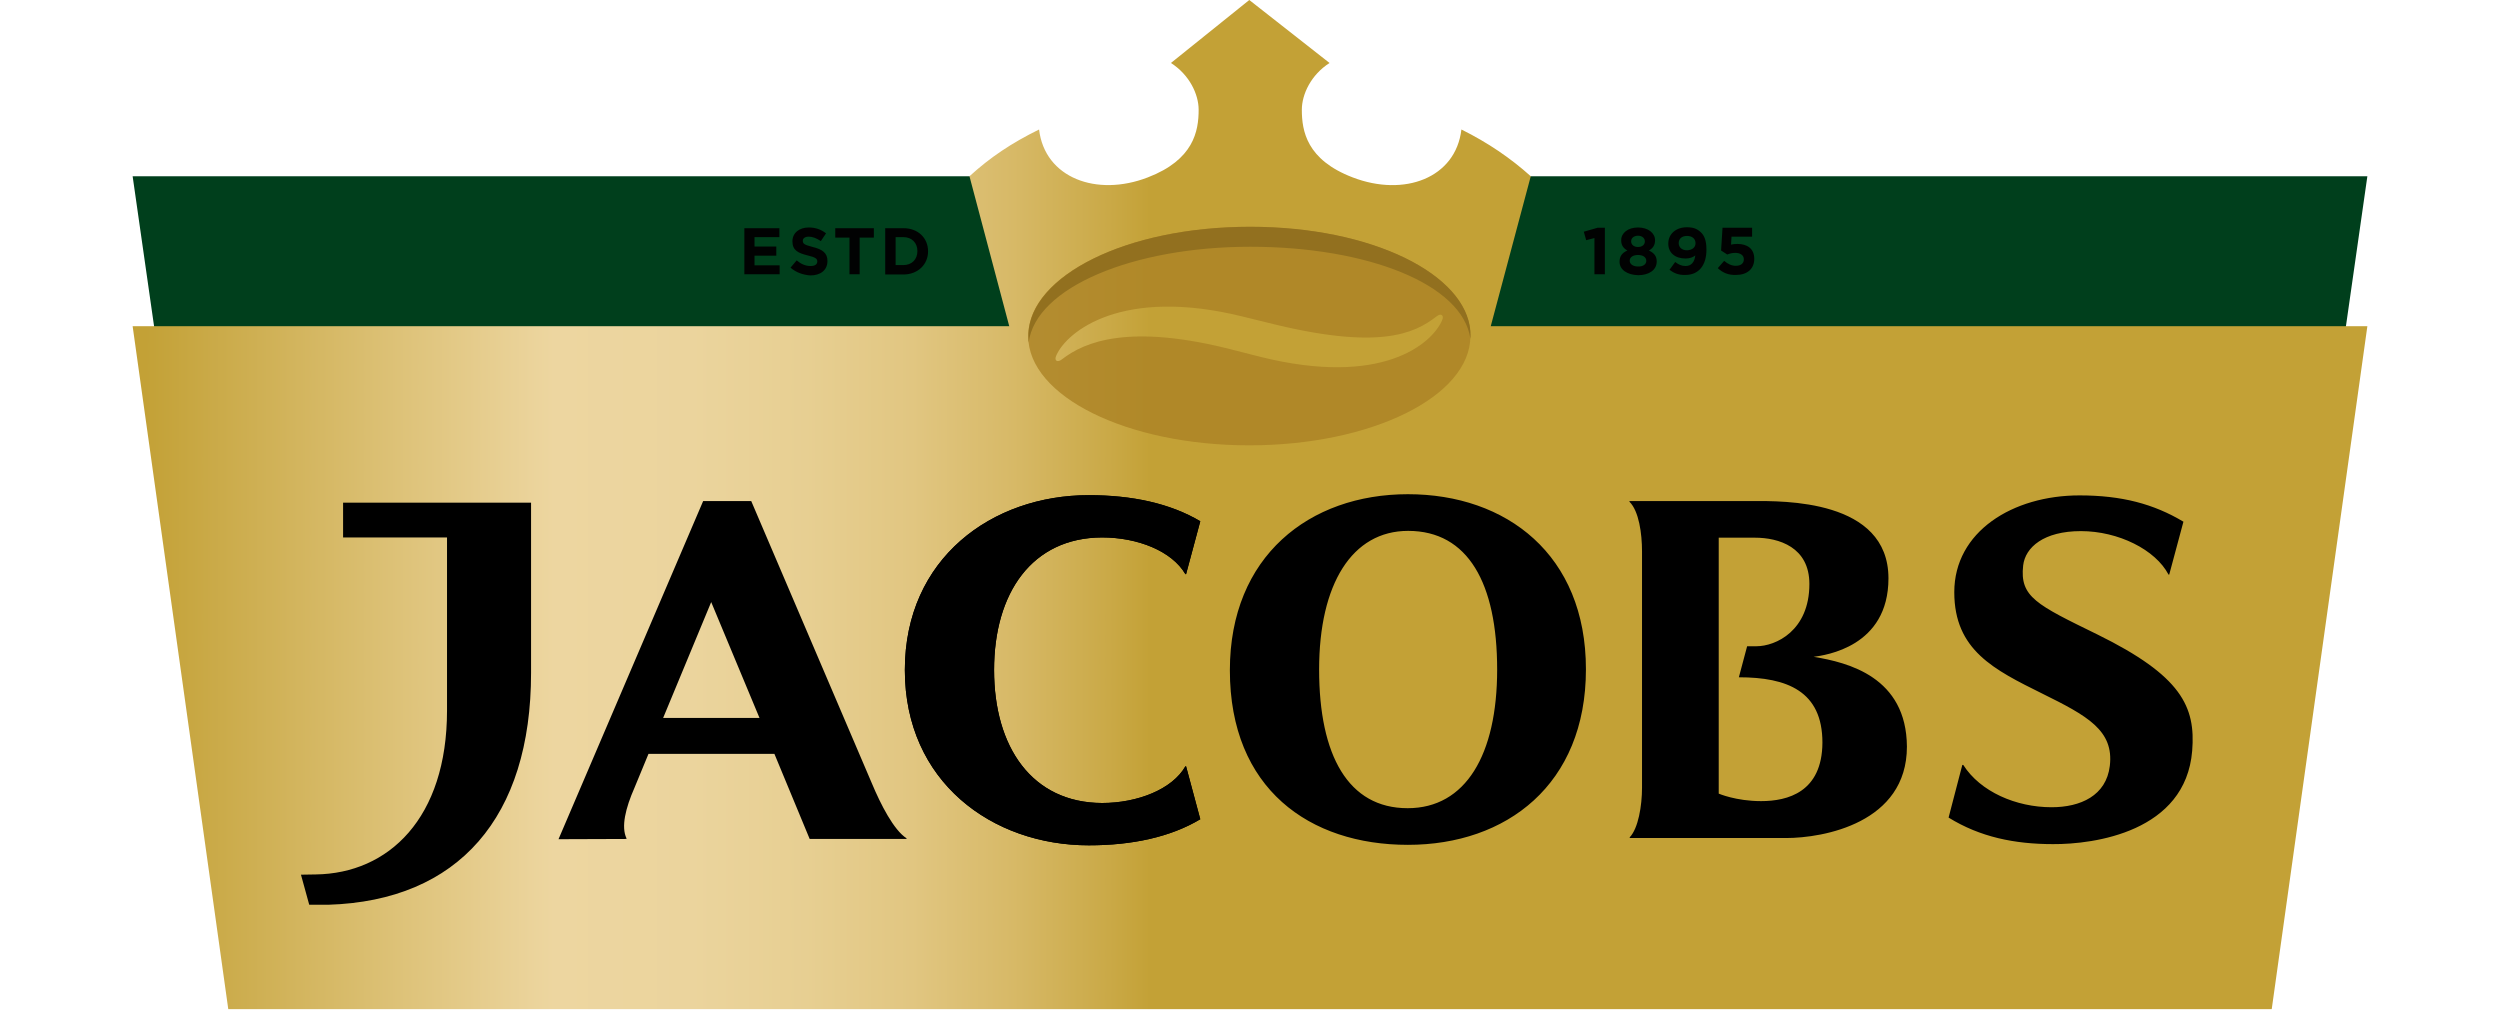
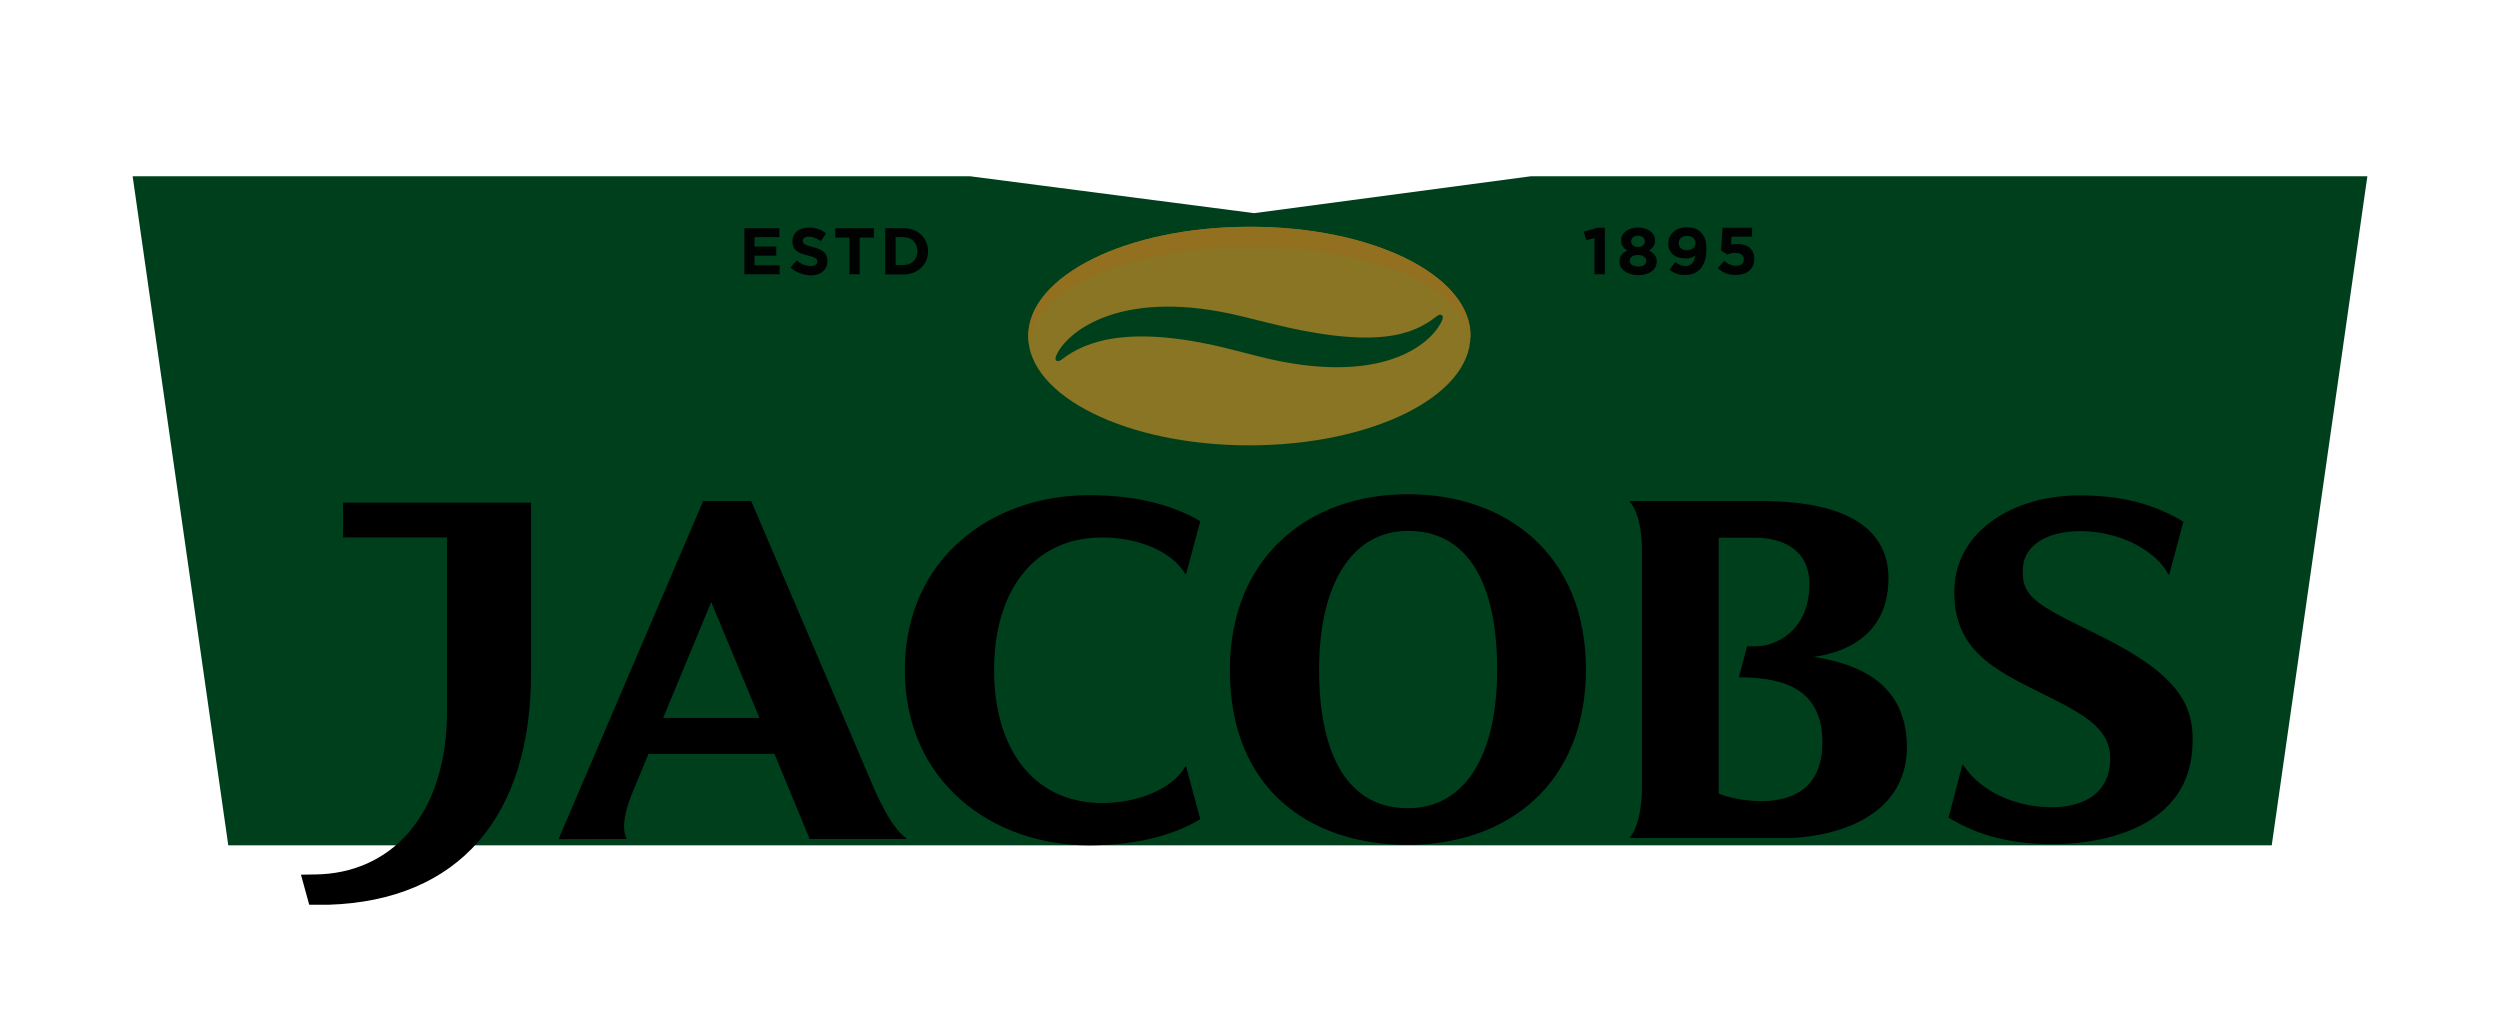
<svg xmlns="http://www.w3.org/2000/svg" width="94" height="38" viewBox="0 0 94 38" fill="none">
  <path d="M85.417 31.784H8.583L4.987 6.627H36.47L47.151 8.014L57.566 6.627H89.013L85.417 31.784Z" fill="#003F1C" />
-   <path d="M56.052 12.265L57.557 6.627C56.8 5.947 55.946 5.364 54.949 4.869C54.735 6.698 52.795 7.414 50.863 6.671C49.127 6.009 48.949 4.922 48.949 4.127C48.949 3.543 49.297 2.81 49.991 2.368L46.973 0L44.027 2.368C44.721 2.81 45.069 3.543 45.069 4.127C45.069 4.931 44.882 6.009 43.155 6.671C41.232 7.414 39.283 6.689 39.069 4.869C38.028 5.381 37.227 5.92 36.452 6.627L37.948 12.265H4.987L8.583 37.943H85.417L89.013 12.265H56.052Z" fill="url(#paint0_linear_362_2047)" />
  <path d="M68.193 24.697C68.629 24.635 71.006 24.326 71.006 21.746C71.006 18.759 67.018 18.839 65.906 18.839H61.268V18.865C61.624 19.219 61.74 20.058 61.74 20.738V29.619C61.74 30.299 61.598 31.148 61.277 31.483V31.51H67.152C68.567 31.51 71.7 30.944 71.7 28.073C71.683 25.457 69.493 24.909 68.193 24.697ZM66.217 30.122C65.274 30.122 64.624 29.84 64.624 29.84V20.217H65.986C66.885 20.217 68.033 20.571 68.033 21.958C68.033 23.716 66.769 24.299 66.039 24.299H65.692L65.381 25.466C67.197 25.466 68.523 25.987 68.523 27.922C68.514 29.787 67.214 30.122 66.217 30.122ZM23.555 31.545V31.519C23.35 31.086 23.519 30.388 23.857 29.619L24.383 28.346H29.118L30.444 31.545H34.085V31.519C33.604 31.209 33.114 30.246 32.785 29.46L28.246 18.839H26.439L21 31.554L23.555 31.545ZM24.934 26.994L26.741 22.638L28.557 26.994H24.934ZM12.9 18.892V20.208H16.808V26.712C16.808 30.768 14.609 32.844 11.868 32.879L11.316 32.888L11.627 34.019H12.339C17.244 33.869 19.968 30.723 19.968 25.298V18.901H12.9V18.892ZM52.937 18.582C49.234 18.582 46.243 20.915 46.243 25.201C46.243 29.663 49.243 31.766 52.937 31.766C56.64 31.766 59.631 29.504 59.631 25.165C59.631 20.853 56.64 18.582 52.937 18.582ZM52.928 30.388C50.694 30.388 49.599 28.408 49.599 25.174C49.599 21.958 50.836 19.961 52.946 19.961C55.198 19.961 56.293 21.931 56.293 25.174C56.293 28.382 55.109 30.388 52.928 30.388ZM82.426 28.232C82.56 26.57 82.025 25.413 78.866 23.858C76.569 22.735 75.937 22.444 76.071 21.26C76.151 20.579 76.845 19.97 78.243 19.97C79.649 19.97 81.046 20.668 81.536 21.604H81.563L82.097 19.616C80.975 18.945 79.774 18.627 78.189 18.627C75.679 18.627 73.481 19.987 73.481 22.267C73.481 24.45 74.985 25.183 76.783 26.076C78.483 26.915 79.489 27.463 79.329 28.797C79.195 29.919 78.225 30.352 77.139 30.352C75.804 30.352 74.46 29.769 73.819 28.762H73.783L73.267 30.741C74.451 31.474 75.75 31.739 77.192 31.739C78.741 31.748 82.177 31.28 82.426 28.232ZM37.378 25.192C37.378 28.09 38.802 30.184 41.437 30.193C42.781 30.193 44.081 29.672 44.57 28.815H44.597L45.131 30.803C44.009 31.474 42.567 31.784 40.938 31.784C37.307 31.784 34.022 29.398 34.022 25.192C34.022 20.986 37.307 18.618 40.938 18.618C42.567 18.618 44 18.927 45.131 19.599L44.597 21.587H44.57C44.063 20.721 42.781 20.208 41.437 20.208C38.802 20.217 37.378 22.294 37.378 25.192Z" fill="black" />
-   <path d="M37.378 25.192C37.378 28.09 38.802 30.184 41.437 30.193C42.781 30.193 44.08 29.672 44.57 28.815H44.597L45.131 30.803C44.009 31.474 42.567 31.784 40.938 31.784C37.307 31.784 34.022 29.398 34.022 25.192C34.022 20.986 37.307 18.618 40.938 18.618C42.567 18.618 44 18.927 45.131 19.599L44.597 21.587H44.57C44.063 20.721 42.781 20.208 41.437 20.208C38.802 20.217 37.378 22.294 37.378 25.192Z" fill="black" />
  <path d="M59.951 8.951L59.64 9.031L59.551 8.712L60.076 8.562H60.343V10.312H59.951V8.951ZM60.895 9.843C60.895 9.631 60.993 9.508 61.189 9.419C61.046 9.34 60.957 9.225 60.957 9.039V9.031C60.957 8.765 61.206 8.553 61.589 8.553C61.972 8.553 62.23 8.765 62.23 9.031V9.039C62.23 9.225 62.141 9.34 61.999 9.419C62.185 9.508 62.292 9.623 62.292 9.826V9.835C62.292 10.153 61.999 10.347 61.598 10.347C61.189 10.338 60.895 10.144 60.895 9.843ZM61.901 9.808C61.901 9.667 61.767 9.587 61.589 9.587C61.411 9.587 61.278 9.667 61.278 9.799V9.808C61.278 9.923 61.393 10.02 61.589 10.02C61.785 10.029 61.901 9.932 61.901 9.808ZM61.847 9.075C61.847 8.96 61.749 8.863 61.589 8.863C61.429 8.863 61.331 8.96 61.331 9.066V9.075C61.331 9.198 61.429 9.287 61.589 9.287C61.749 9.287 61.847 9.198 61.847 9.075ZM62.773 10.144L62.987 9.852C63.12 9.95 63.227 10.002 63.378 10.002C63.601 10.002 63.717 9.843 63.743 9.605C63.654 9.676 63.529 9.72 63.378 9.72C62.987 9.72 62.728 9.508 62.728 9.163V9.154C62.728 8.801 63.013 8.545 63.423 8.545C63.663 8.545 63.806 8.598 63.948 8.73C64.081 8.854 64.162 9.039 64.162 9.384V9.393C64.162 9.958 63.886 10.338 63.369 10.338C63.102 10.347 62.924 10.259 62.773 10.144ZM63.752 9.145C63.752 8.986 63.636 8.871 63.432 8.871C63.236 8.871 63.12 8.978 63.12 9.137V9.145C63.12 9.296 63.236 9.411 63.432 9.411C63.636 9.402 63.752 9.296 63.752 9.145ZM64.589 10.082L64.829 9.808C64.963 9.923 65.105 9.994 65.265 9.994C65.452 9.994 65.568 9.905 65.568 9.755V9.746C65.568 9.596 65.434 9.508 65.247 9.508C65.132 9.508 65.034 9.534 64.945 9.57L64.713 9.419L64.767 8.562H65.879V8.898H65.105L65.087 9.198C65.158 9.181 65.221 9.172 65.328 9.172C65.684 9.172 65.96 9.34 65.96 9.729V9.737C65.96 10.109 65.692 10.338 65.274 10.338C64.98 10.347 64.767 10.25 64.589 10.082ZM27.988 8.58H29.305V8.916H28.37V9.269H29.189V9.614H28.37V9.976H29.314V10.312H27.988V8.58ZM29.724 10.064L29.955 9.79C30.115 9.923 30.275 10.002 30.48 10.002C30.64 10.002 30.729 9.941 30.729 9.835V9.826C30.729 9.729 30.667 9.676 30.373 9.605C30.017 9.517 29.795 9.419 29.795 9.075C29.795 8.757 30.053 8.553 30.409 8.553C30.667 8.553 30.881 8.633 31.059 8.774L30.863 9.066C30.712 8.96 30.551 8.898 30.409 8.898C30.258 8.898 30.186 8.969 30.186 9.048V9.057C30.186 9.172 30.258 9.207 30.56 9.287C30.916 9.375 31.112 9.508 31.112 9.808V9.817C31.112 10.162 30.845 10.356 30.471 10.356C30.204 10.338 29.937 10.25 29.724 10.064ZM31.94 8.933H31.406V8.58H32.857V8.933H32.323V10.312H31.94V8.933ZM33.284 8.58H33.969C34.521 8.58 34.895 8.951 34.895 9.446V9.455C34.895 9.941 34.512 10.321 33.969 10.321H33.284V8.58ZM33.969 9.967C34.281 9.967 34.494 9.755 34.494 9.446V9.437C34.494 9.128 34.281 8.916 33.969 8.916H33.675V9.967H33.969Z" fill="#010202" />
  <path d="M46.973 8.527C42.38 8.527 38.66 10.365 38.66 12.636C38.66 14.907 42.38 16.745 46.973 16.745C51.566 16.745 55.287 14.907 55.287 12.636C55.287 10.312 51.557 8.527 46.973 8.527ZM54.219 12.053C53.818 12.954 51.931 14.544 47.409 13.422L46.475 13.184C42.443 12.123 40.769 12.866 39.941 13.502C39.87 13.555 39.799 13.599 39.728 13.564C39.674 13.537 39.674 13.458 39.719 13.36C40.119 12.459 42.193 10.78 46.724 11.902L47.659 12.132C51.833 13.184 53.168 12.547 53.996 11.911C54.067 11.858 54.139 11.805 54.21 11.849C54.263 11.885 54.263 11.955 54.219 12.053Z" fill="#AB8225" fill-opacity="0.8" />
  <path d="M47.009 9.278C51.406 9.278 55.002 10.683 55.287 12.742C55.296 12.653 55.287 12.539 55.287 12.45C55.127 10.33 51.62 8.527 47.018 8.527C42.291 8.527 38.776 10.391 38.669 12.53C38.669 12.618 38.669 12.786 38.678 12.874C38.945 10.807 42.603 9.278 47.009 9.278Z" fill="#92701F" />
  <defs>
    <linearGradient id="paint0_linear_362_2047" x1="-3.047" y1="18.971" x2="96.786" y2="18.971" gradientUnits="userSpaceOnUse">
      <stop stop-color="#C3A136" />
      <stop offset="0.085" stop-color="#C3A136" />
      <stop offset="0.239" stop-color="#EDD6A0" />
      <stop offset="0.291" stop-color="#EBD49D" />
      <stop offset="0.334" stop-color="#E7CF92" />
      <stop offset="0.374" stop-color="#E1C681" />
      <stop offset="0.412" stop-color="#D7B967" />
      <stop offset="0.448" stop-color="#CAA947" />
      <stop offset="0.464" stop-color="#C3A136" />
      <stop offset="0.974" stop-color="#C3A136" />
      <stop offset="1" stop-color="#C3A136" />
    </linearGradient>
  </defs>
</svg>